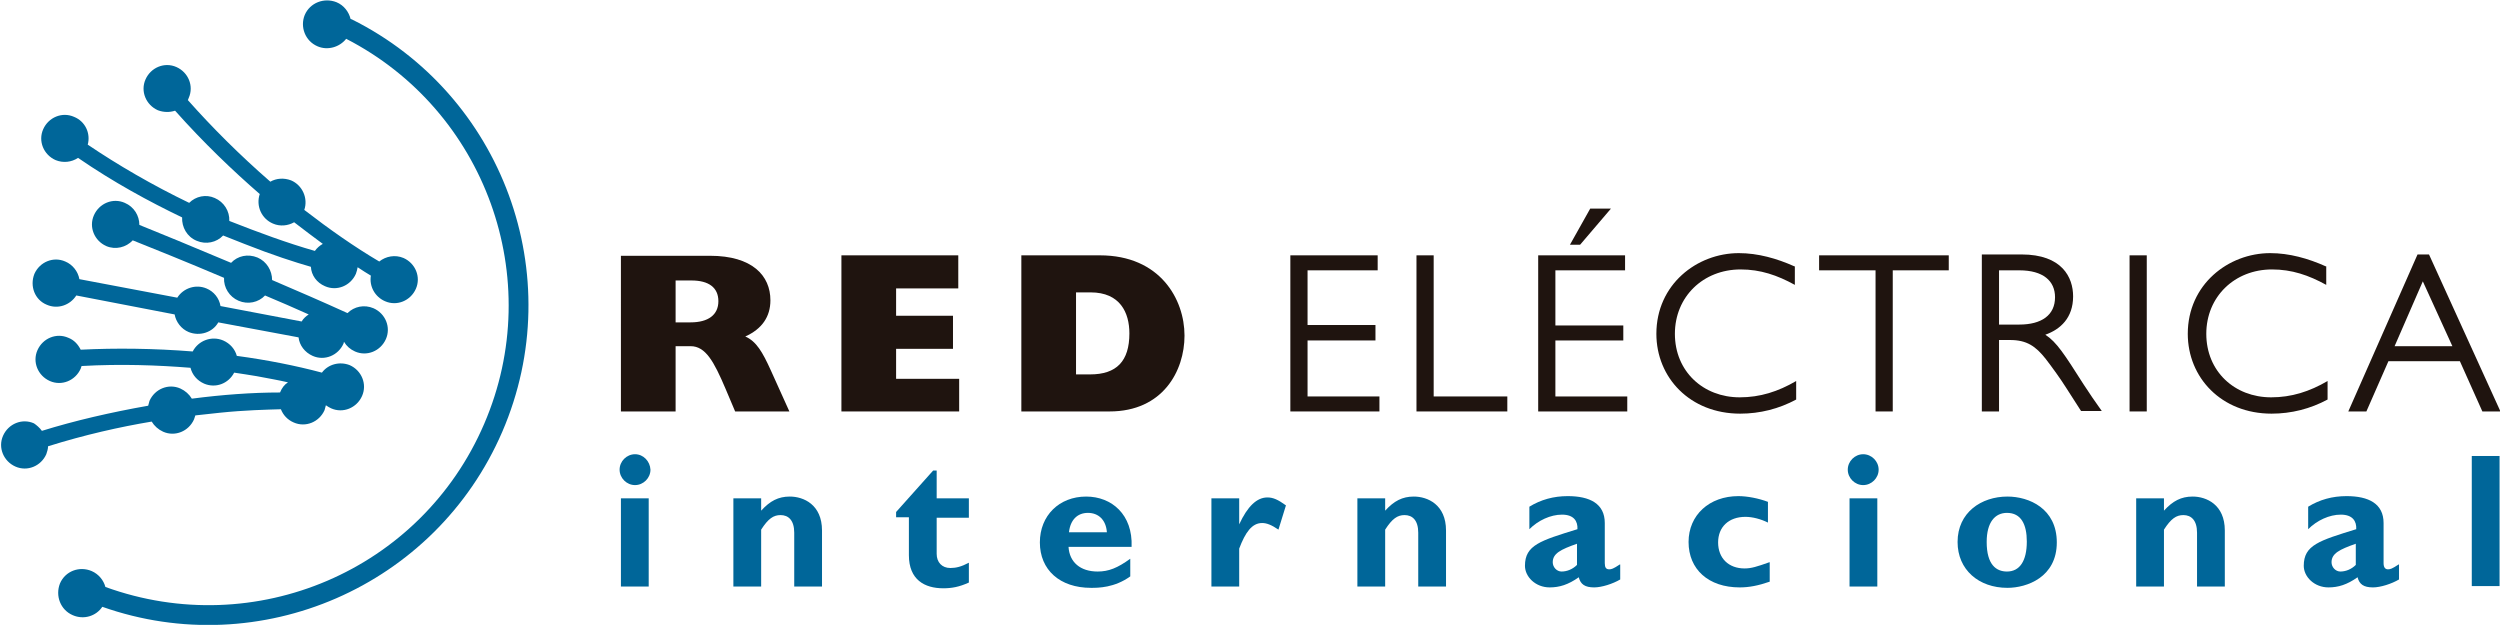
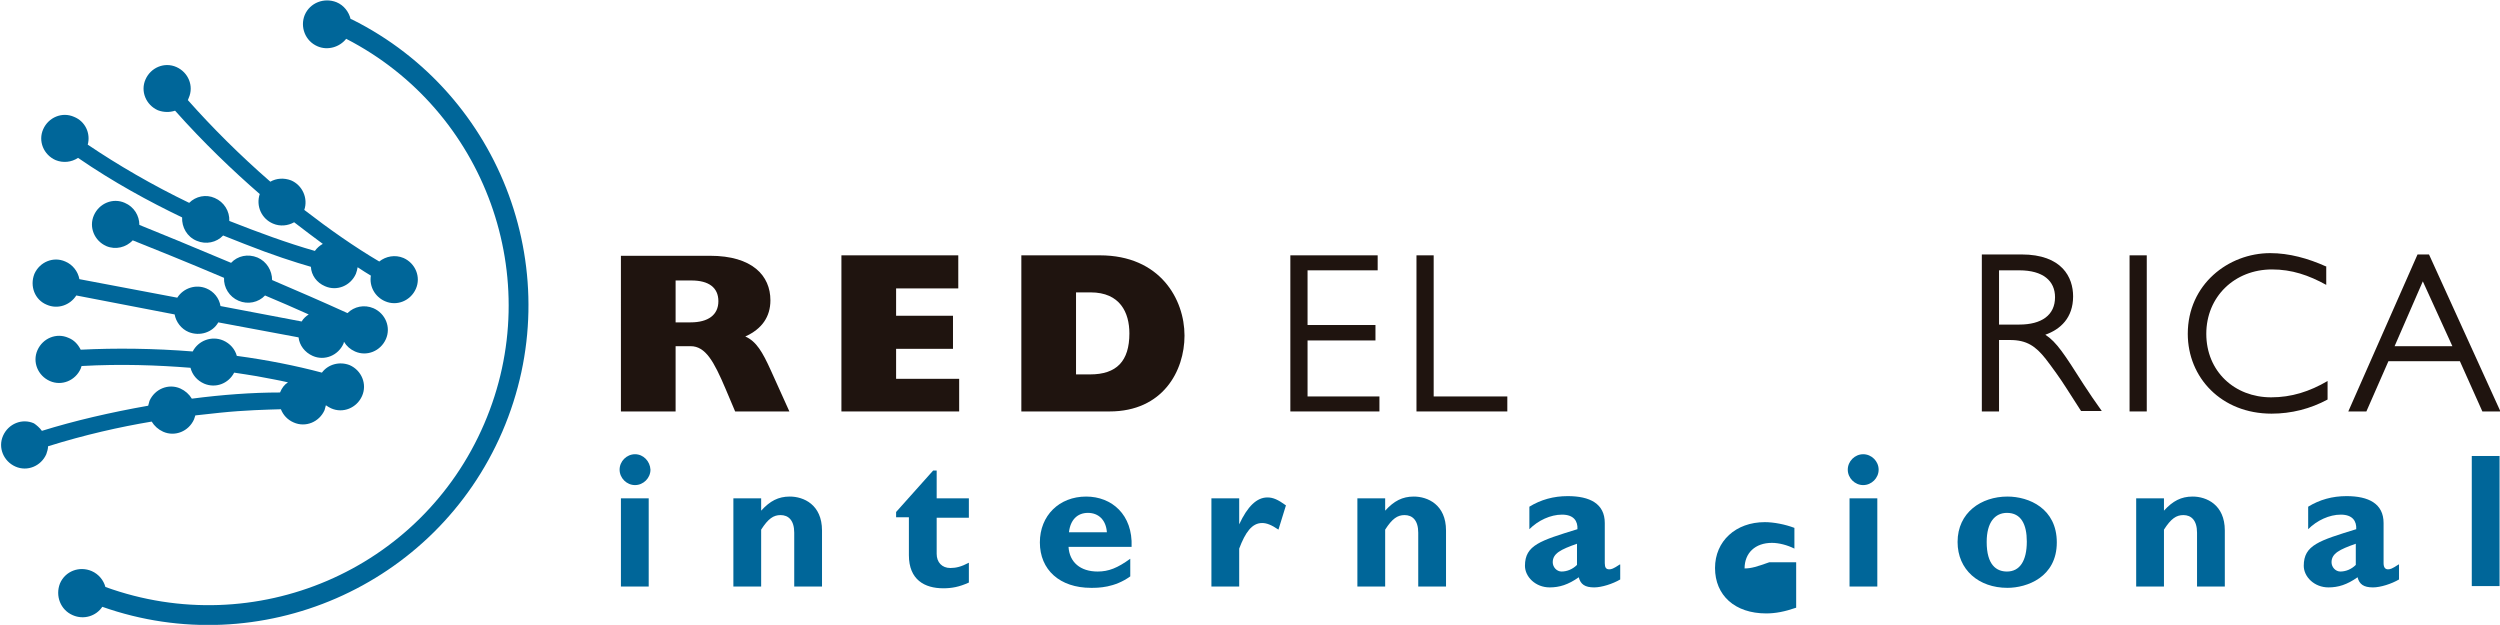
<svg xmlns="http://www.w3.org/2000/svg" version="1.1" id="Capa_1" x="0px" y="0px" viewBox="0 0 566.9 141.7" style="enable-background:new 0 0 566.9 141.7;" xml:space="preserve">
  <style type="text/css">
  .st0{fill-rule:evenodd;clip-rule:evenodd;fill:#006699;}
	.st1{fill-rule:evenodd;clip-rule:evenodd;fill:#1F140F;}
 </style>
  <g>
    <g>
      <path class="st0" d="M23.2,137.6c-1.4,2.1-4.2,3-6.7,1.9c-2.8-1.2-4-4.4-2.9-7.2c1.2-2.8,4.4-4,7.2-2.8c1.6,0.7,2.7,2.1,3.1,3.6    c33.9,12.3,71.6-3.7,85.9-37C124,63.1,110,25,78.5,8.8c-1.5,1.9-4.2,2.7-6.5,1.7c-2.8-1.2-4-4.4-2.9-7.1c1.2-2.8,4.4-4,7.2-2.9    c1.7,0.7,2.8,2.2,3.2,3.8l0.3,0.1c34.1,17,49.4,58,34.1,93.5C98.7,133.1,58.9,150.2,23.2,137.6L23.2,137.6z">
   </path>
      <path class="st0" d="M33.9,90.9c1.2-2.7,4.3-4,7-2.8c1.1,0.5,2,1.3,2.6,2.3c6.9-0.9,13.7-1.4,20-1.4c0.4-1,1-1.8,1.8-2.3    c-2.1-0.5-4.5-0.9-7.1-1.4c-1.6-0.3-3.3-0.5-5.1-0.8c-1.3,2.5-4.2,3.6-6.8,2.5c-1.6-0.7-2.7-2-3.1-3.6c-7.5-0.6-15.8-0.9-24.7-0.4    c-0.1,0.2-0.1,0.4-0.2,0.6c-1.2,2.7-4.3,4-7,2.8c-2.7-1.2-4-4.3-2.8-7c1.2-2.7,4.3-4,7-2.8c1.3,0.5,2.2,1.5,2.8,2.7    c7.9-0.4,16.6-0.3,25.4,0.4c1.3-2.5,4.3-3.6,6.9-2.5c1.6,0.7,2.7,2,3.1,3.5c6.7,0.9,13.3,2.2,19.3,3.8c1.4-1.9,4-2.6,6.3-1.7    c2.7,1.2,4,4.3,2.8,7c-1.2,2.7-4.3,4-7,2.8c-0.4-0.2-0.8-0.4-1.2-0.7c-0.1,0.4-0.2,0.7-0.3,1.1c-1.2,2.7-4.3,4-7,2.8    c-1.4-0.6-2.4-1.7-2.9-3c-3.3,0.1-8.1,0.2-13.9,0.8c-1.7,0.2-3.6,0.4-5.5,0.6c-0.1,0.3-0.2,0.6-0.3,0.9c-1.2,2.7-4.3,4-7,2.8    c-1.1-0.5-2-1.3-2.6-2.3c-7.2,1.2-15.2,3-23.5,5.6c0,0.6-0.2,1.2-0.4,1.8c-1.2,2.7-4.3,4-7,2.8c-2.7-1.2-4-4.3-2.8-7    c1.2-2.7,4.3-4,7-2.8C8.3,96.4,9,97,9.5,97.7c7.4-2.3,15.6-4.2,24.1-5.7C33.7,91.6,33.8,91.3,33.9,90.9z">
   </path>
      <path class="st0" d="M7.8,62.1c1.2-2.7,4.3-4,7-2.8c1.7,0.7,2.9,2.3,3.2,4l22.2,4.2c1.4-2.2,4.2-3.1,6.6-2.1    c1.7,0.7,2.9,2.2,3.2,4l18.4,3.5c0.4-0.7,1-1.2,1.6-1.6c-3.3-1.5-6.6-2.9-9.9-4.3c-1.5,1.6-3.9,2.1-6,1.2c-2.1-0.9-3.4-3-3.3-5.2    c-8.7-3.7-16.2-6.7-20.7-8.5c-1.5,1.6-3.9,2.2-6,1.3c-2.7-1.2-4-4.3-2.8-7c1.2-2.7,4.3-4,7-2.8c2.1,0.9,3.3,2.9,3.3,5    c4.5,1.8,12,4.9,20.8,8.6c1.5-1.6,3.8-2.1,6-1.2c2.1,0.9,3.3,3,3.3,5.1c5.6,2.4,11.4,4.9,17.1,7.5c1.5-1.5,3.8-2,5.9-1.1    c2.7,1.2,4,4.3,2.8,7c-1.2,2.7-4.3,4-7,2.8c-1.1-0.5-1.9-1.2-2.5-2.2l-0.1,0.4c-1.2,2.7-4.3,4-7,2.8c-1.8-0.8-3-2.4-3.2-4.2    l-18.2-3.4c-1.3,2.3-4.2,3.2-6.7,2.2c-1.7-0.7-2.9-2.3-3.2-4L17.3,67c-1.4,2.2-4.2,3.2-6.7,2.1C7.9,68,6.7,64.9,7.8,62.1z">
   </path>
      <path class="st0" d="M71.4,56.9c0.5-0.7,1.1-1.2,1.8-1.6c-2-1.5-4.2-3.1-6.5-4.9c-1.4,0.8-3.2,1-4.8,0.3c-2.6-1.1-3.9-4-3-6.7    c-6.1-5.3-12.7-11.6-19.2-18.9c-1.2,0.4-2.6,0.4-3.9-0.1c-2.7-1.2-4-4.3-2.8-7c1.2-2.7,4.3-4,7-2.8c2.7,1.2,4,4.3,2.8,7    c-0.1,0.2-0.1,0.3-0.2,0.5c5.4,6.1,11.8,12.5,18.7,18.5c1.4-0.8,3.1-0.9,4.7-0.3c2.6,1.1,3.9,4.1,3,6.7C74.7,52,80.4,56,86,59.3    c1.5-1.2,3.6-1.6,5.5-0.8c2.7,1.2,4,4.3,2.8,7c-1.2,2.7-4.3,4-7,2.8c-2.3-1-3.6-3.4-3.2-5.8c-0.9-0.5-1.9-1.2-3-1.9    c-0.1,0.5-0.2,1-0.4,1.5c-1.2,2.7-4.3,4-7,2.8c-1.9-0.8-3.1-2.5-3.2-4.4c-3.5-1-8.8-2.7-15.1-5.2c-1.6-0.6-3.2-1.3-4.8-1.9    c-1.5,1.6-3.9,2.1-6,1.2c-2.2-0.9-3.4-3.1-3.3-5.3c-7.5-3.6-15.6-8-23.6-13.5c-1.5,1-3.4,1.2-5.1,0.5c-2.7-1.2-4-4.3-2.8-7    c1.2-2.7,4.3-4,7-2.8c2.5,1,3.8,3.7,3.1,6.3c6.8,4.6,14.7,9.2,23,13.2c1.5-1.5,3.8-2,5.8-1.1c2.1,0.9,3.4,3,3.3,5.2    C58.6,52.7,65.1,55.1,71.4,56.9z">
   </path>
    </g>
    <g>
      <g>
        <path class="st0" d="M147.1,113h-6.3v20h6.3V113z M144,103c-1.9,0-3.5,1.6-3.5,3.5c0,1.9,1.6,3.5,3.5,3.5c1.9,0,3.5-1.6,3.5-3.5     C147.4,104.6,145.9,103,144,103z">
    </path>
        <path class="st0" d="M172.6,113h-6.3v20h6.3v-12.9c1.6-2.5,2.8-3.3,4.4-3.3c1.8,0,3.1,1.2,3.1,4v12.2h6.3v-12.7     c0-5.9-4.2-7.7-7.3-7.7c-2.6,0-4.5,1-6.5,3.2V113z">
    </path>
        <path class="st0" d="M219.7,113h-7.3v-6.3h-0.8l-8.4,9.4v1.2h2.9v8.6c0,5.6,3.6,7.5,7.8,7.5c1.9,0,3.6-0.3,5.8-1.3v-4.5     c-1.7,0.9-2.9,1.2-4.2,1.2c-1.9,0-3.1-1.3-3.1-3.2v-8.2h7.3V113z">
    </path>
        <path class="st0" d="M256.3,126.7c-2.9,2.1-4.9,2.9-7.4,2.9c-3.9,0-6.4-2.1-6.6-5.6h14.3c0.3-7.3-4.5-11.4-10.3-11.4     c-6.1,0-10.5,4.3-10.5,10.4c0,6.2,4.5,10.3,11.6,10.3c1.6,0,5.3,0,8.9-2.6V126.7z M242.4,120.7c0.3-2.8,1.9-4.4,4.3-4.4     c2.4,0,4.1,1.6,4.3,4.4H242.4z">
    </path>
        <path class="st0" d="M281,113h-6.3v20h6.3v-8.6c1.4-3.7,2.9-5.8,5.2-5.8c1,0,2.1,0.4,3.7,1.5l1.7-5.5c-1.8-1.3-2.9-1.8-4.2-1.8     c-2.4,0-4.5,2-6.4,6.1H281V113z">
    </path>
        <path class="st0" d="M314.1,113h-6.3v20h6.3v-12.9c1.6-2.5,2.8-3.3,4.4-3.3c1.8,0,3.1,1.2,3.1,4v12.2h6.3v-12.7     c0-5.9-4.2-7.7-7.3-7.7c-2.6,0-4.5,1-6.5,3.2V113z">
    </path>
        <path class="st0" d="M367.3,128c-1.5,1-1.9,1.1-2.4,1.1c-0.7,0-1-0.4-1-1.4v-9.1c0-4.4-3.4-6.1-8.4-6.1c-3.2,0-6.1,0.8-8.7,2.4     v5.1c2-2,4.8-3.3,7.4-3.3c2.7,0,3.6,1.5,3.5,3.3c-8.4,2.6-11.9,3.6-11.9,8.3c0,2.5,2.4,4.9,5.6,4.9c2.2,0,4.2-0.6,6.6-2.3     c0.4,1.6,1.4,2.3,3.5,2.3c1.7,0,4.2-0.8,5.9-1.8V128z M357.6,128.1c-1,1-2.3,1.5-3.5,1.5c-1.1,0-2-1-2-2.1c0-2,1.8-2.9,5.5-4.2     V128.1z">
    </path>
-         <path class="st0" d="M401.2,127.5c-2.8,1-4.1,1.4-5.6,1.4c-3.6,0-6-2.3-6-5.9c0-3.5,2.4-5.8,6.2-5.8c1.6,0,3.5,0.5,5.1,1.3v-4.7     c-2.1-0.8-4.7-1.3-6.7-1.3c-6.6,0-11.3,4.3-11.3,10.4c0,6.2,4.5,10.3,11.6,10.3c2.1,0,4.2-0.4,6.8-1.3V127.5z">
+         <path class="st0" d="M401.2,127.5c-2.8,1-4.1,1.4-5.6,1.4c0-3.5,2.4-5.8,6.2-5.8c1.6,0,3.5,0.5,5.1,1.3v-4.7     c-2.1-0.8-4.7-1.3-6.7-1.3c-6.6,0-11.3,4.3-11.3,10.4c0,6.2,4.5,10.3,11.6,10.3c2.1,0,4.2-0.4,6.8-1.3V127.5z">
    </path>
        <path class="st0" d="M425.7,113h-6.3v20h6.3V113z M422.5,103c-1.9,0-3.5,1.6-3.5,3.5c0,1.9,1.6,3.5,3.5,3.5     c1.9,0,3.5-1.6,3.5-3.5C426,104.6,424.4,103,422.5,103z">
    </path>
        <path class="st0" d="M466.4,123c0-7.7-6.3-10.4-11.2-10.4c-5.9,0-11.3,3.6-11.3,10.3c0,6.3,4.8,10.4,11.3,10.4     C459.6,133.3,466.4,130.9,466.4,123z M459.6,122.8c0,4.4-1.6,6.8-4.5,6.8c-2.4,0-4.6-1.5-4.6-6.7c0-4.5,1.9-6.6,4.6-6.6     C458.3,116.3,459.6,118.9,459.6,122.8z">
    </path>
        <path class="st0" d="M490.7,113h-6.3v20h6.3v-12.9c1.6-2.5,2.8-3.3,4.4-3.3c1.8,0,3.1,1.2,3.1,4v12.2h6.3v-12.7     c0-5.9-4.2-7.7-7.3-7.7c-2.6,0-4.5,1-6.5,3.2V113z">
    </path>
        <path class="st0" d="M543.9,128c-1.5,1-1.9,1.1-2.4,1.1c-0.6,0-1-0.4-1-1.4v-9.1c0-4.4-3.4-6.1-8.4-6.1c-3.2,0-6.1,0.8-8.7,2.4     v5.1c2-2,4.8-3.3,7.4-3.3c2.7,0,3.6,1.5,3.5,3.3c-8.4,2.6-11.9,3.6-11.9,8.3c0,2.5,2.4,4.9,5.6,4.9c2.2,0,4.2-0.6,6.6-2.3     c0.4,1.6,1.4,2.3,3.5,2.3c1.7,0,4.2-0.8,5.9-1.8V128z M534.2,128.1c-1,1-2.3,1.5-3.5,1.5c-1.1,0-2-1-2-2.1c0-2,1.8-2.9,5.5-4.2     V128.1z">
    </path>
        <rect x="560.5" y="103.4" class="st0" width="6.3" height="29.5">
    </rect>
      </g>
      <g>
        <g>
          <path class="st1" d="M140.8,93.3h12.4V78.5h3.4c3.4,0,5.3,3.5,7.9,9.6l2.2,5.2H179l-4.2-9.3c-1.9-4.2-3.3-6.6-5.8-7.7      c3.8-1.7,5.7-4.5,5.7-8.2c0-5.6-4.1-10.1-13.7-10.1h-20.2V93.3z M153.2,73.1v-9.5h3.6c3.9,0,6.1,1.6,6.1,4.7      c0,3.1-2.3,4.8-6.3,4.8H153.2z">
     </path>
          <polygon class="st1" points="190.8,93.3 217.5,93.3 217.5,85.9 203.2,85.9 203.2,79.1 216.1,79.1 216.1,71.6 203.2,71.6       203.2,65.4 217.3,65.4 217.3,57.9 190.8,57.9     ">
     </polygon>
          <path class="st1" d="M231.6,93.3h20c12.1,0,17-9.2,17-17.2c0-8.2-5.5-18.2-19.2-18.2h-17.8V93.3z M244,84.9V66.3h3.3      c6.7,0,8.8,4.6,8.8,9.3c0,6.3-2.9,9.3-8.9,9.3H244z">
     </path>
        </g>
        <g>
          <polygon class="st1" points="312.4,57.9 292.6,57.9 292.6,93.3 312.8,93.3 312.8,89.9 296.5,89.9 296.5,77.2 311.9,77.2       311.9,73.7 296.5,73.7 296.5,61.3 312.4,61.3     ">
     </polygon>
          <polygon class="st1" points="325.1,57.9 321.2,57.9 321.2,93.3 341.8,93.3 341.8,89.9 325.1,89.9     ">
     </polygon>
-           <path class="st1" d="M368.5,57.9h-19.7v35.4H369v-3.4h-16.3V77.2h15.4v-3.4h-15.4V61.3h15.8V57.9z M365.3,47.3h-4.7l-4.6,8.2      h2.3L365.3,47.3z">
-      </path>
-           <path class="st1" d="M406.9,60.4c-4-1.8-8.3-3-12.6-3c-9.5,0-18.7,7.1-18.7,18.3c0,9.9,7.6,18.1,19,18.1c4.5,0,8.8-1.1,12.7-3.2      v-4.2c-4.1,2.4-8.2,3.7-12.8,3.7c-8.3,0-14.7-5.9-14.7-14.4c0-8.4,6.4-14.6,14.9-14.6c4.5,0,8.3,1.3,12.3,3.5V60.4z">
-      </path>
-           <polygon class="st1" points="441.9,57.9 412.5,57.9 412.5,61.3 425.3,61.3 425.3,93.3 429.2,93.3 429.2,61.3 441.9,61.3     ">
-      </polygon>
          <path class="st1" d="M449.4,57.9v35.4h3.9V77.1h2.5c3.8,0,5.8,1.4,8.1,4.3c1.6,2.1,3.2,4.3,4.6,6.5l3.4,5.3h4.7      c-1.8-2.5-2.5-3.6-4.1-6c-4.4-6.9-6.1-9.6-8.7-11.3c3.4-1.2,6.3-3.8,6.3-8.7c0-4.3-2.5-9.5-11.7-9.5H449.4z M457.9,61.3      c5.4,0,8.1,2.4,8.1,6.1c0,4.1-3.1,6.2-8.1,6.2h-4.6V61.3H457.9z">
     </path>
          <rect x="482.9" y="57.9" class="st1" width="3.9" height="35.4">
     </rect>
          <path class="st1" d="M527.4,60.4c-4-1.8-8.3-3-12.6-3c-9.5,0-18.7,7.1-18.7,18.3c0,9.9,7.6,18.1,19,18.1c4.5,0,8.8-1.1,12.7-3.2      v-4.2c-4.1,2.4-8.2,3.7-12.8,3.7c-8.3,0-14.7-5.9-14.7-14.4c0-8.4,6.4-14.6,14.9-14.6c4.5,0,8.3,1.3,12.3,3.5V60.4z">
     </path>
          <path class="st1" d="M550.8,57.7h-2.6l-15.7,35.6h4.1l5-11.4h16.2l5.1,11.4h4.1L550.8,57.7z M556.1,78.5H543l6.4-14.7      L556.1,78.5z">
     </path>
        </g>
      </g>
    </g>
  </g>
</svg>